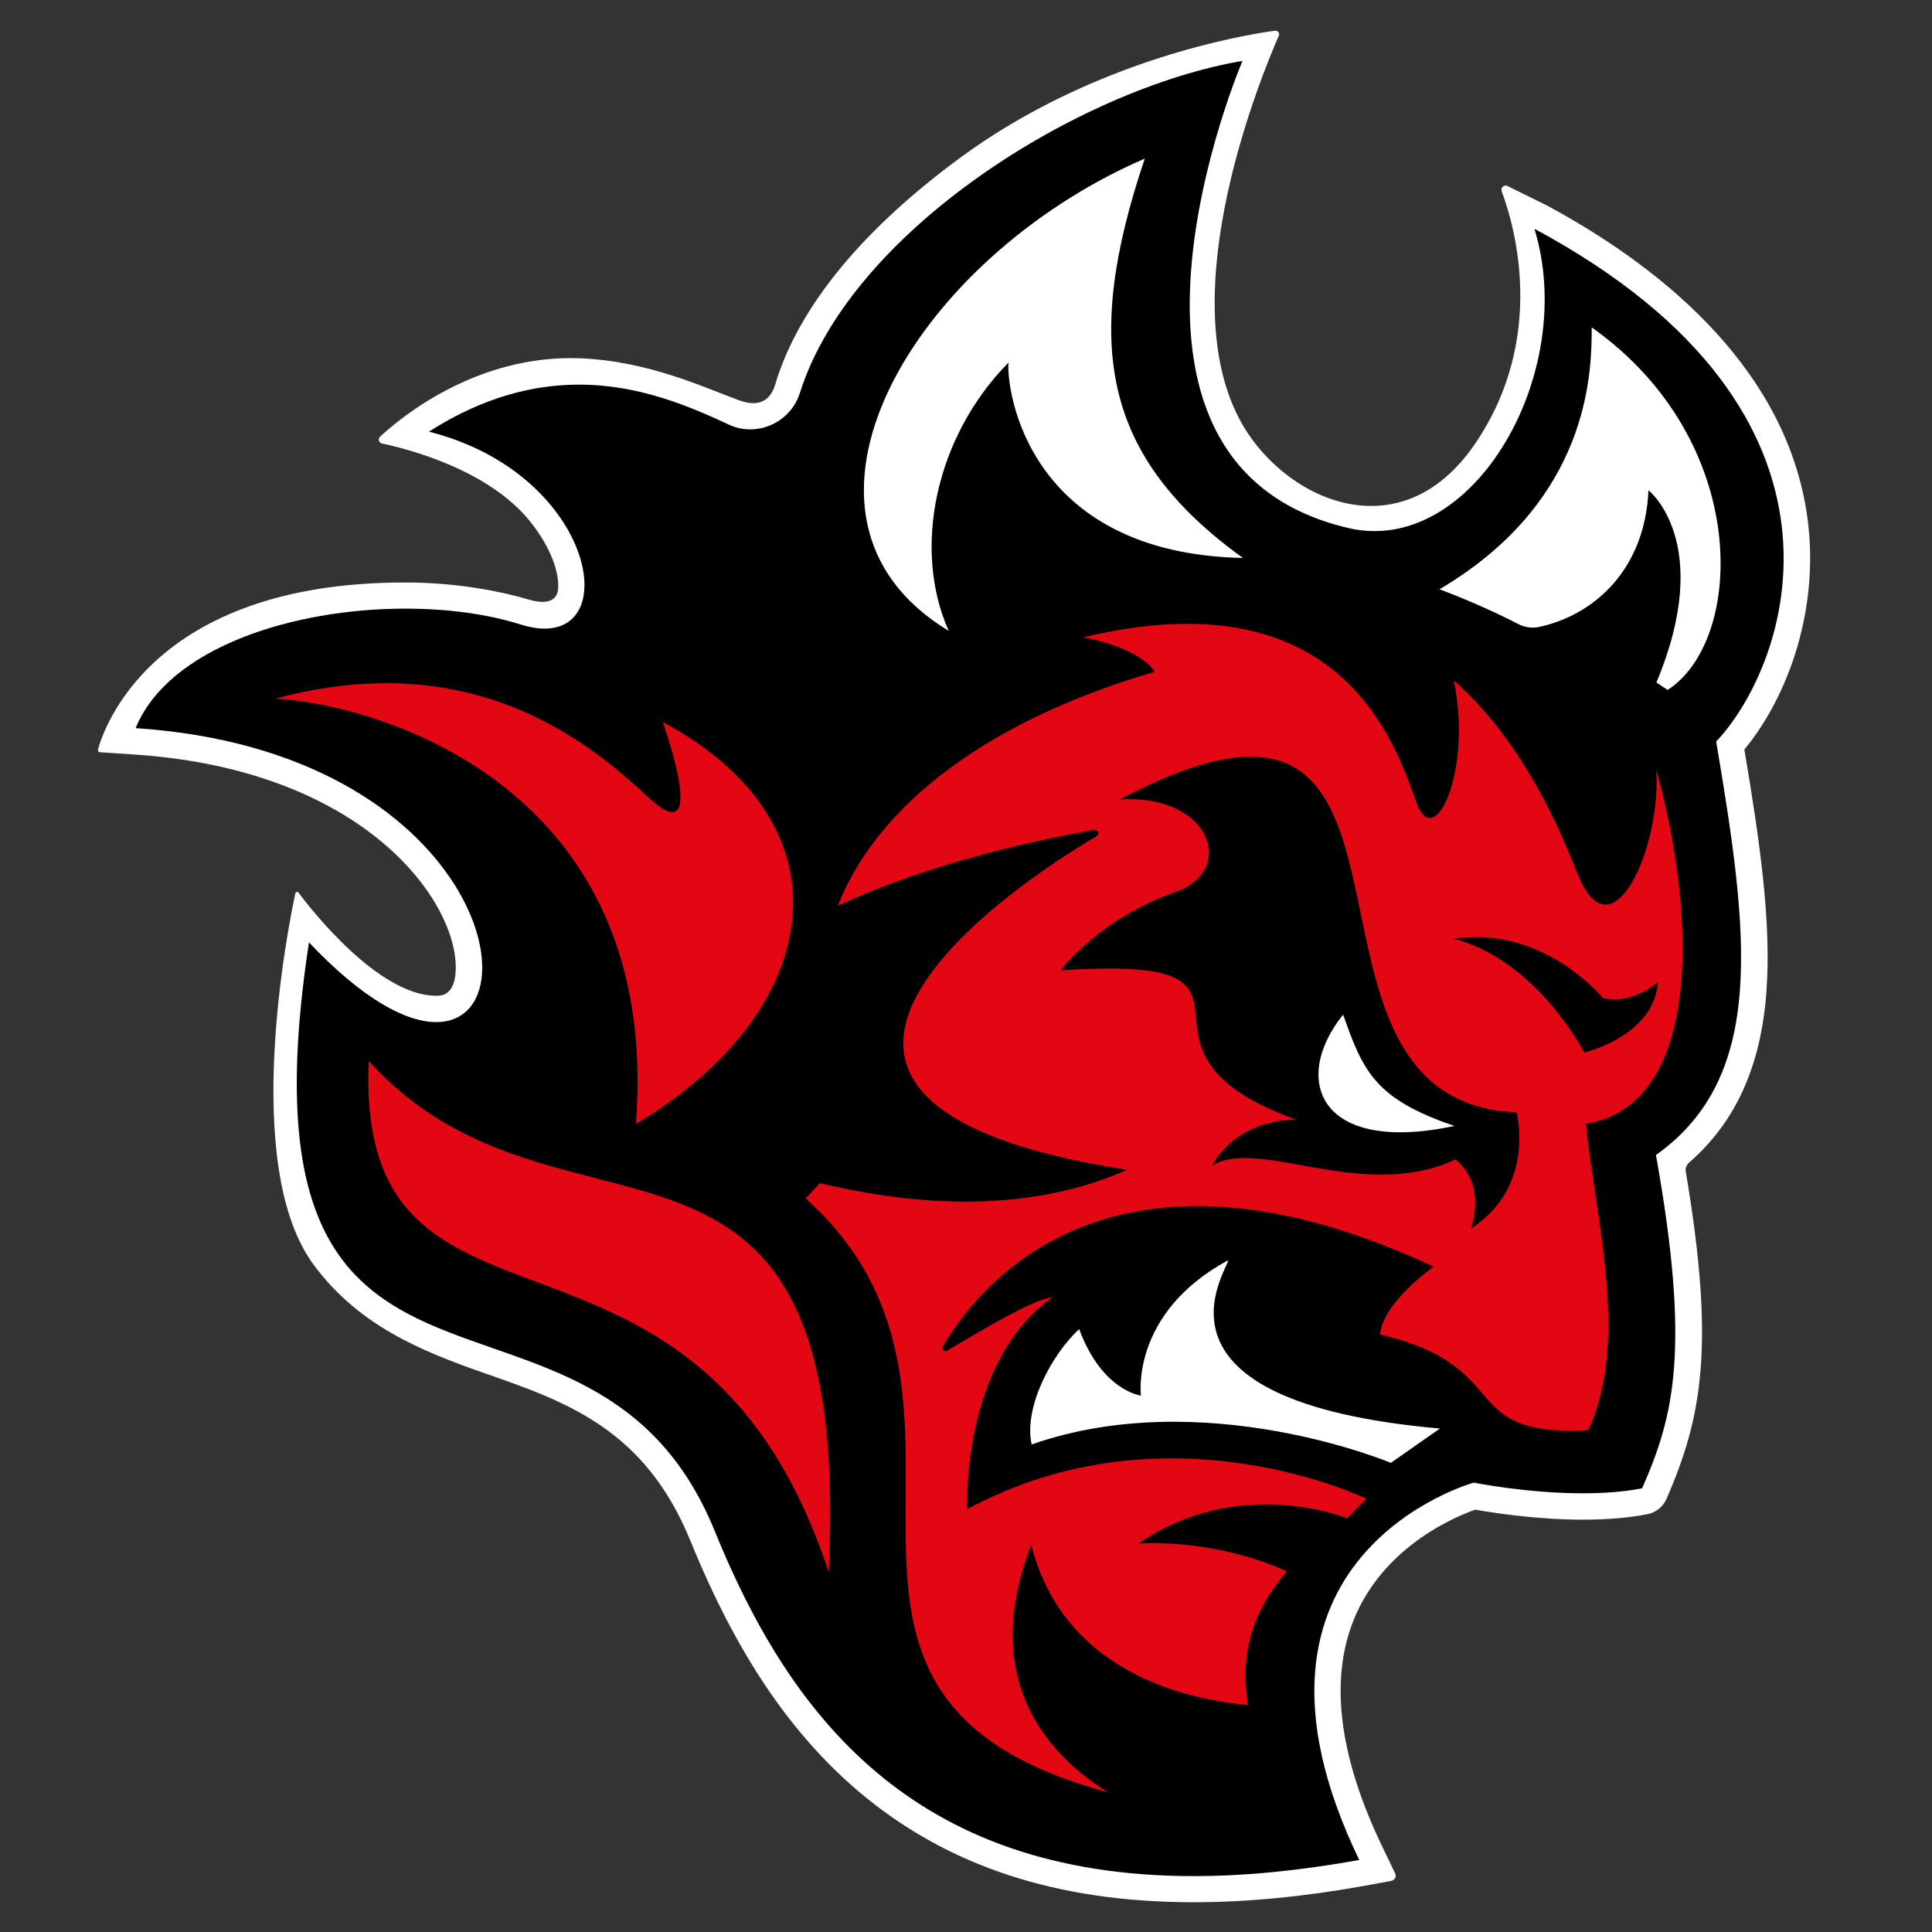
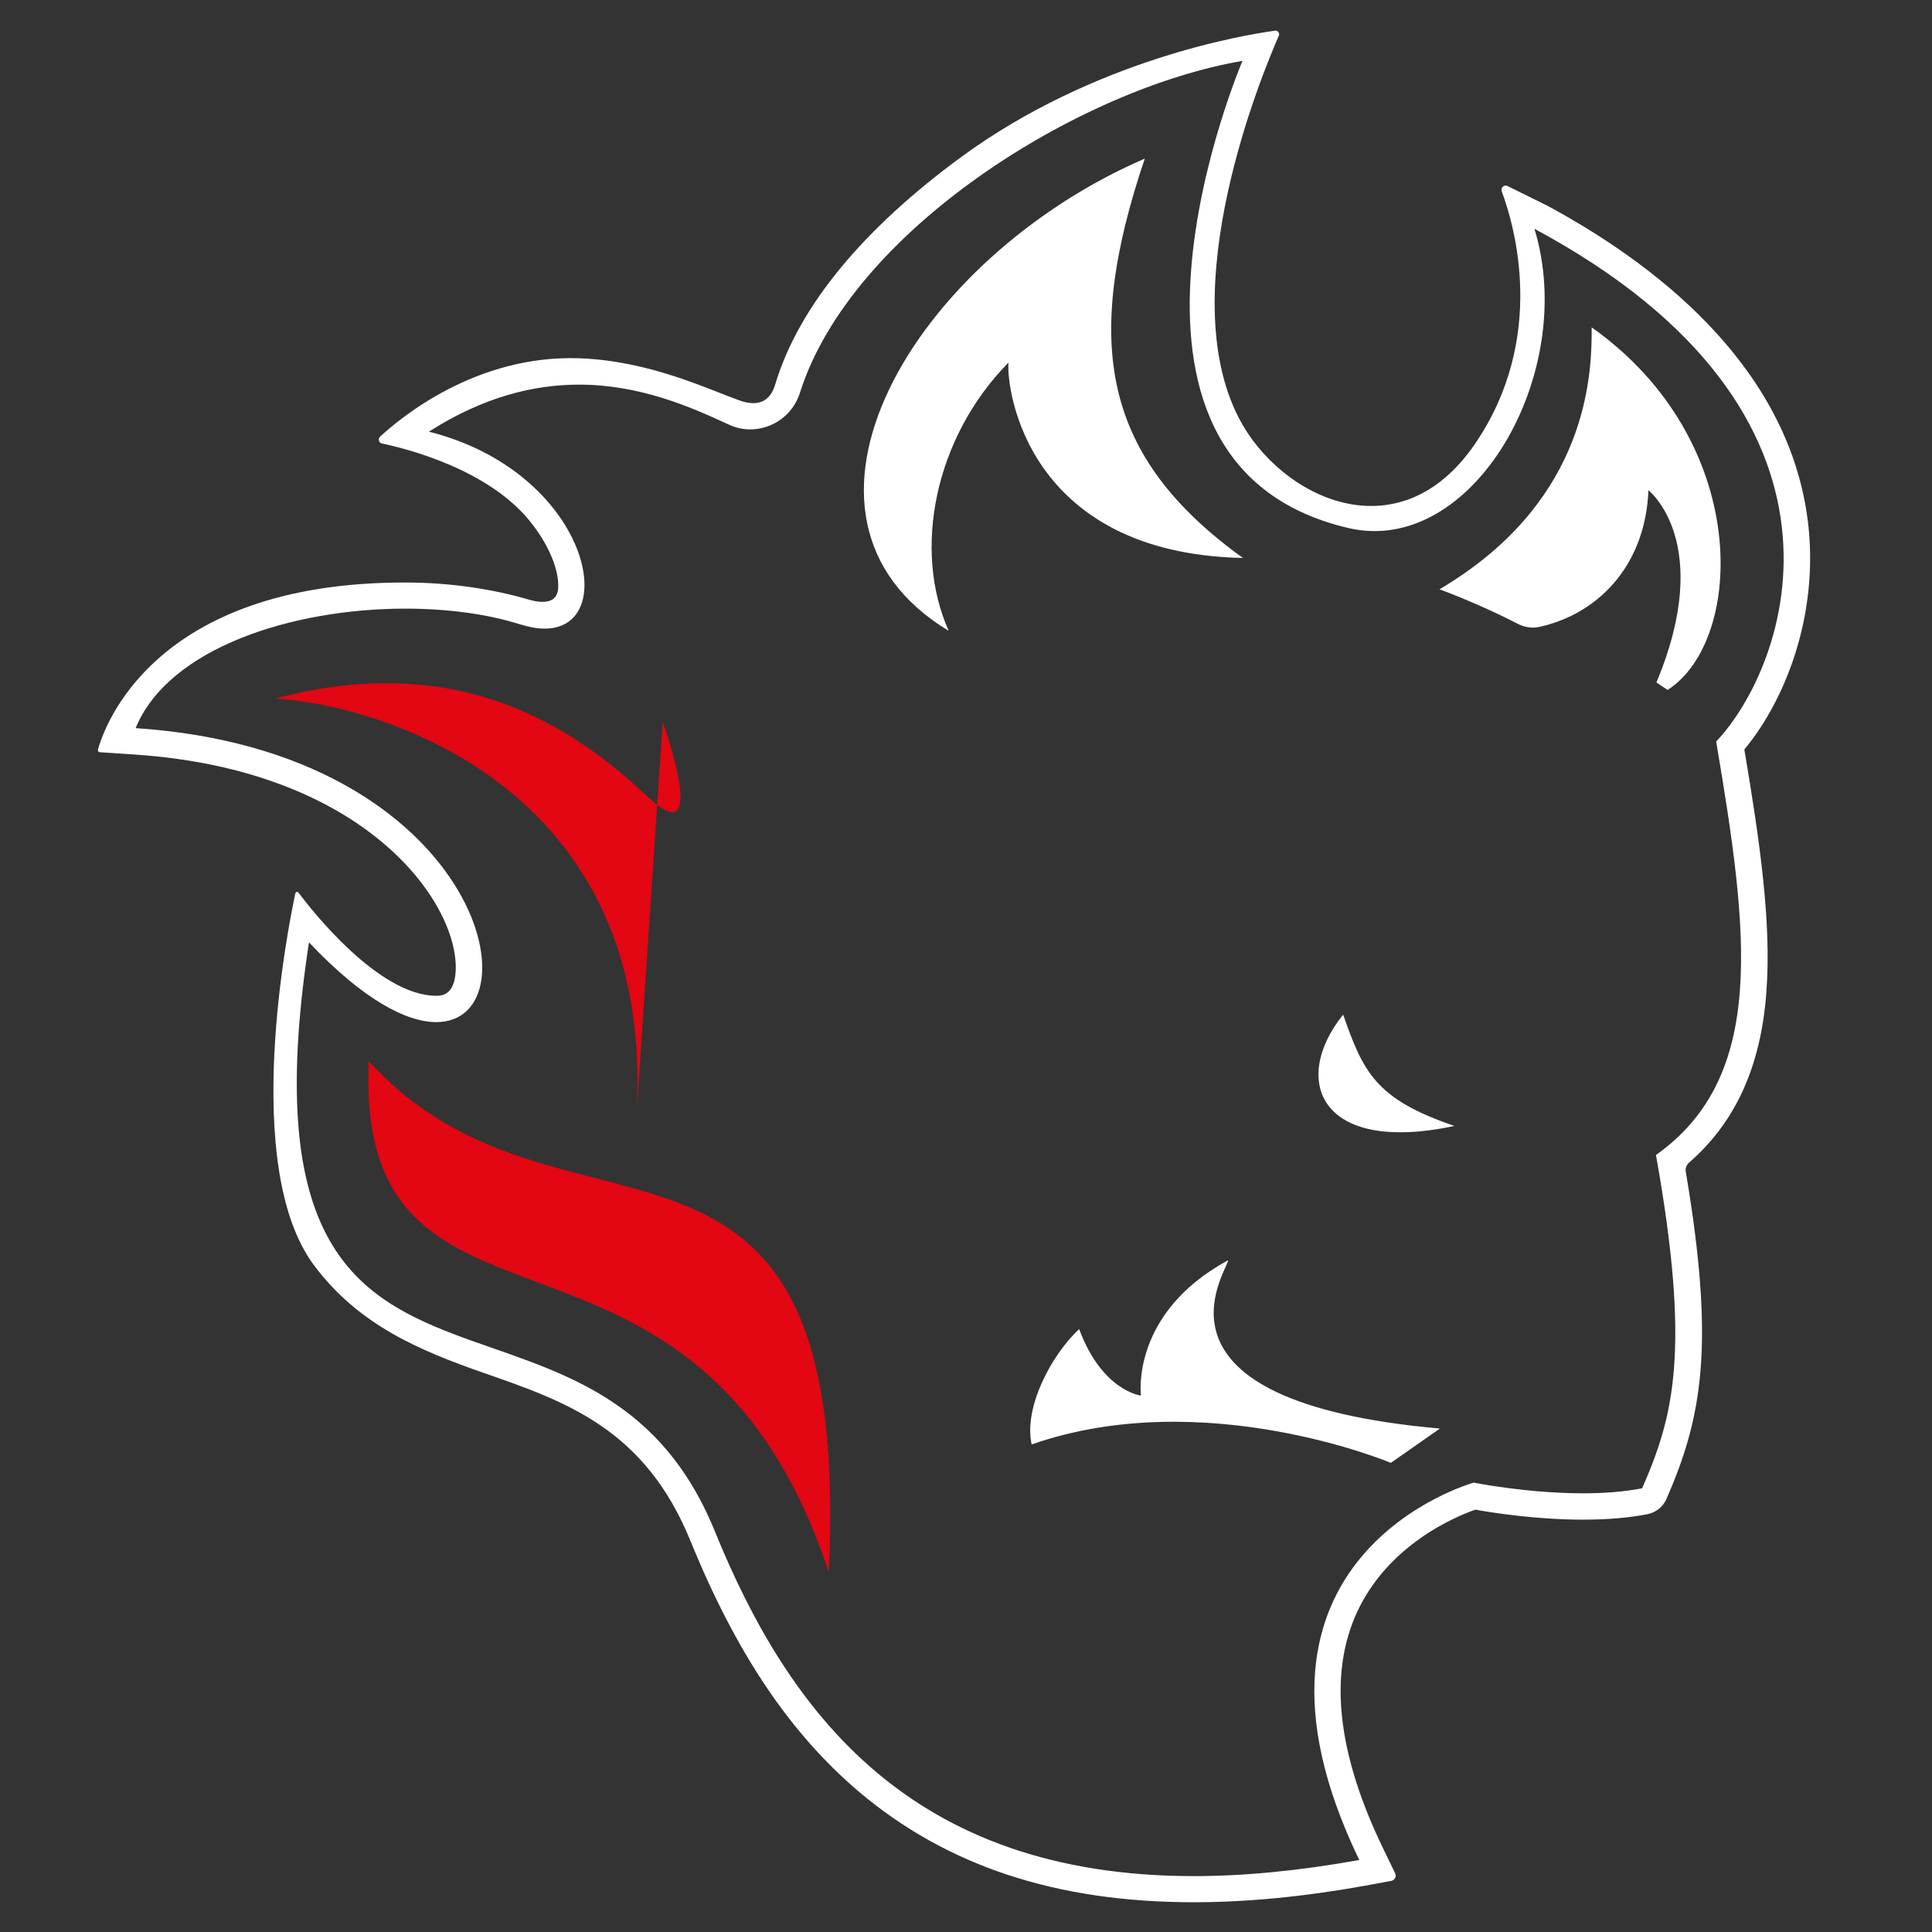
<svg xmlns="http://www.w3.org/2000/svg" id="Layer_1" x="0px" y="0px" width="850.4px" height="850.4px" viewBox="0 0 850.4 850.4" style="enable-background:new 0 0 850.4 850.4;" xml:space="preserve">
  <rect x="0" y="0" width="850.4" height="850.4" fill="#333333" stroke="none" />
  <style type="text/css">	.st0{fill:#FFFFFF;}	.st1{fill:#E30613;}	.st2{fill:#DA1318;}</style>
-   <path d="M525.5,831.5c-59.1,0-106.1-15.5-143.8-47.4c-29.6-25.1-52.7-59.4-72.5-108.1c-21-51.6-58.3-64.6-94.4-77.2  c-55.1-19.2-107.1-37.4-84.6-184.9l1.8-11.7l8.1,8.6c27.4,28.9,44.2,33.3,51.8,33.3c12.1,0,14.2-10.7,14.4-17  c1-31.7-41-93.8-147.1-100.8l-8-0.5l3.1-7.4c15.9-38.8,73.8-56.1,124-56.1c19.2,0,37.4,2.5,52.6,7.3c3.2,1,6.2,1.5,8.8,1.5  c6.8,0,10.7-3.5,11.6-10.5c2.4-19.2-19-53.4-63.9-64.7l-13-3.3l11.3-7.2c22.5-14.4,45.8-21.7,69.2-21.7c27.2,0,49.4,9.3,68.1,18  c2.3,1.1,4.7,1.6,7.2,1.6c7.5,0,14.1-4.9,16.4-12.1c10.7-33.9,39.4-68.7,80.9-98.1c37-26.2,81.3-45.6,118.4-51.9l10.4-1.8l-4,9.7  c-0.4,1-40.6,98.9-10.9,157.6c10.3,20.5,28.3,33.9,53.4,40.1l0.2,0.1l0.2,0.1c3.1,1,6.3,1.5,9.7,1.5c15.4,0,32.9-11.1,46.6-29.7  c16.4-22.1,29.8-59,18.4-96.3l-4.1-13.5l12.4,6.7c45.1,24.2,100.9,66.4,111.2,130.1c7.6,47.4-13,85.7-27.7,102.5  c12.6,74.3,23.7,144.3-26.3,182.8c15.1,86.3,6.6,115.3-7.1,146.5l-1.2,2.8l-3,0.6c-7.8,1.5-17,2.3-27.2,2.3  c-21.8,0-42.2-3.5-47.8-4.6c-7,2.3-41.9,15.3-57.2,49.3c-13,28.8-9,65.3,11.8,108.3l3.3,6.9l-7.5,1.4  C573.1,829.1,548.3,831.5,525.5,831.5" />
  <path class="st0" d="M546.9,26.8c0,0-75.8,176.8,46.5,205.6c54.8,12.9,101.5-68.1,82-131.7c152.3,81.8,111.4,192.6,80,225.7  c14.2,84.1,22.5,147.2-26.5,182c15.4,86.1,7.8,115.1-6.1,146.7c-8.2,1.6-17.2,2.2-26,2.2c-24.8,0-48.1-4.7-48.1-4.7  s-115.2,31.9-50.4,166.1c-26.7,4.8-50.8,7.1-72.8,7.1c-124.7,0-178.4-72-210.9-151.9C260,539.8,99.4,654,136,414.8  c23.8,25.2,42.9,35.1,56,35.1c45.7,0,19.2-119.4-132.3-129.4c14.4-35.2,68.8-52.6,118.7-52.6c18.3,0,36,2.3,50.8,7  c3.9,1.2,7.4,1.8,10.5,1.8c34.2,0,19.1-69-50.9-86.7c24.1-15.4,46.3-20.7,66.1-20.7c26.6,0,48.9,9.7,65.7,17.5  c3.1,1.5,6.4,2.2,9.6,2.2c9.7,0,18.8-6.2,21.9-16.1C374.6,101.7,474.8,39.1,546.9,26.8 M562.9,15.7c0.5-1.1-0.4-2.3-1.6-2.2  c-14.1,1.9-79.9,12.9-138.2,55.6c-42,30.8-71.4,65-81.9,100.2c-1.9,6.4-6.5,10.2-15.6,7c-14.5-5.2-39.9-17.5-70.6-18.6  c-45.5-1.6-78.7,26.2-87.7,34.5c-1,1-0.6,2.7,0.8,3c10.9,2.3,46.8,11.3,65.3,34.4c10,12.5,13,23.9,12.2,30.1  c-0.6,4.6-4.7,6.6-12.9,4.2c-15.8-4.6-34.5-7.5-54.3-7.5C66.6,256.3,45.5,321.2,43.1,330c-0.1,0.5,0.2,1,0.8,1.1l15,1  c102.1,6.7,142.7,65.1,141.7,94.8c-0.4,11.4-6.4,11.4-8.6,11.4c-25.3,0-54.9-37.7-60.6-45.4c-0.4-0.5-1.2-0.4-1.4,0.3  c-3.1,14.5-24.3,120.1,8.2,163.7c19.8,26.6,47,37.7,74.7,47.4c36.5,12.7,70.9,24.7,91,73.9c20.2,49.6,43.8,84.6,74.1,110.4  c38.8,32.8,87,48.7,147.5,48.7c23.1,0,48.3-2.4,74.9-7.2l12-2.2c1.5-0.3,2.4-1.9,1.7-3.3l-5.3-11c-20.1-41.5-24-76.3-11.7-103.5  c13.7-30.2,43.7-42.6,52.3-45.6c7.3,1.3,26.7,4.4,47.4,4.4c10.6,0,20.1-0.8,28.3-2.4l0,0c3.7-0.7,6.9-3.2,8.4-6.7l0,0  c15.9-36.3,21.4-67.9,8.5-144.2c-0.2-1.4,0.3-2.8,1.4-3.8c20.5-17.8,31.7-42.4,34.1-75.1c2.3-30.6-2.9-66.5-9.7-106.8  c19-22.9,34.1-62.7,27.3-105.1c-10.6-66-67.9-109.4-114.1-134.3l-17.4-8.6c-1.5-0.8-3.2,0.7-2.6,2.3c5.6,15,20,64.3-11.5,110.8  c-33.6,49.7-86.1,24.1-104.2-11C516,127.3,555.7,32.2,562.9,15.7z" />
  <path class="st1" d="M364.8,692.1c10.9-226.5-117.7-131.3-202.5-225.1C156.3,607.1,306.3,514.4,364.8,692.1" />
  <path class="st0" d="M540.6,554.7c-43.2,23.4-38.4,59.6-38.4,59.6s-17.1-2-27.2-29.3c-12.3,11.5-24.5,34.6-20.9,50.8  c75.8-26.5,158.1,8.1,158.1,8.1l21.6-15.1C498.5,616.8,540.2,559.6,540.6,554.7" />
  <path class="st0" d="M734,303.7c33.9-21.7,37.3-109.6-33.4-159.6c0.1,18.8-0.9,70-56.1,108.3c-3.3,2.3-7,4.7-10.9,7  c1.3,0.5,2.6,0.9,4,1.5c11.2,4.4,21.4,9,30.7,13.8c2.8,1.4,5.9,1.9,9,1.3c24.4-5.2,46.8-25.3,48.3-60.2c0,0,29.3,22.9,3.5,84.6  L734,303.7z" />
  <path class="st0" d="M547.1,245.6c-61.6-44.4-70.8-94.1-43.2-175.8c-102,44.1-169.4,157.7-86.3,207.9c-16-35.7-6.2-85.1,26.3-118.1  C442.9,171.3,452,243.6,547.1,245.6" />
-   <path class="st1" d="M279.9,494.7c11.5-148.7-113.4-184.6-158.7-187.2c85.5-22.9,136.4,17.5,164.1,43.4c27.7,25.9,6.4-33.1,6.4-33.1  C376.5,363.2,362.9,445.2,279.9,494.7" />
+   <path class="st1" d="M279.9,494.7c11.5-148.7-113.4-184.6-158.7-187.2c85.5-22.9,136.4,17.5,164.1,43.4c27.7,25.9,6.4-33.1,6.4-33.1  " />
  <path class="st0" d="M640.2,495.6c-59.7,12.7-72-20.4-49-49C600,471.7,605.4,483.8,640.2,495.6" />
  <path class="st2" d="M338.6,514.8C338.6,514.8,338.6,514.8,338.6,514.8C338.6,514.8,338.6,514.8,338.6,514.8L338.6,514.8z" />
-   <path class="st1" d="M729,338.7c2.5,33.9-19.7,84.3-34.9,45.3c-15.8-40.6-34.4-67-54.2-84.5c8.3,39.6-8.5,75.9-16.4,53.9  c-9.6-26.6-33.3-100-146.6-72.9c0.1,0,0.2,0.1,0.4,0.1c26,5.2,31,15.1,31,15.1c-80.7,23.6-124.2,63.5-139.5,103  c31-14.5,69.6-25.5,110.7-33.1c3.6-1.1,5.5,1.2,2.5,2.9c0,0-199,113.3,14.1,146.4c-47.4,21.1-99.9,14.3-135.2,5.9l-6.3,6.7  c100.9,90.6-27.8,218.1,133,261.4c-27-16.9-56.5-49.9-33.7-109c13.7,54,64,67.7,95.4,70.6c-4.1-26.1,4.3-44,17.1-58.8  c0,0-27.1-13.8-65.1-12.4c44.3-30.5,91.6-11,91.6-11l8.5-8.6c0,0-87.8-42.9-175.7,4.6c0,0-2.8-65,37.7-93.4  c-9.3,1.2-32.3,15.3-46.5,23.6c-1.2,0.7-2.7-0.5-2-1.7c8-13.4,63.2-106.7,216-35.3c0.4,0.2-21.7,14.8-23.5,29.9  c60.3,14,32.9,45.3,91.7,42.1c18.6-39.9,2.5-95.8-1-134.9C747.4,486.8,748.1,408.2,729,338.7 M647.5,540.7c5-16.6-1.3-25.8-6.8-30.4  c-1.9,0.9-3.8,1.7-5.7,2.4c-39.8,14.1-81.6-11.8-101.6,0.4c12.3-21.5,37.1-20.3,37.1-20.3c-87.6-31.3,4-72.7-103.7-65.7  c0,0,17.1-23,51.3-34.7c26.4-10.2,14.2-43-25.2-40.5c155.7-82.6,60.8,132.7,174.5,137.7c0,0,0.1,0,0.1,0  C667.6,489.5,676.1,522.4,647.5,540.7 M697.4,463.3c-13.3-23.6-33.9-44-57.5-50.1c39.8-5.9,65.6,26.1,65.6,26.1  c13.4,3,24.2-7,24.2-7C728.3,455.9,697.4,463.3,697.4,463.3" />
</svg>